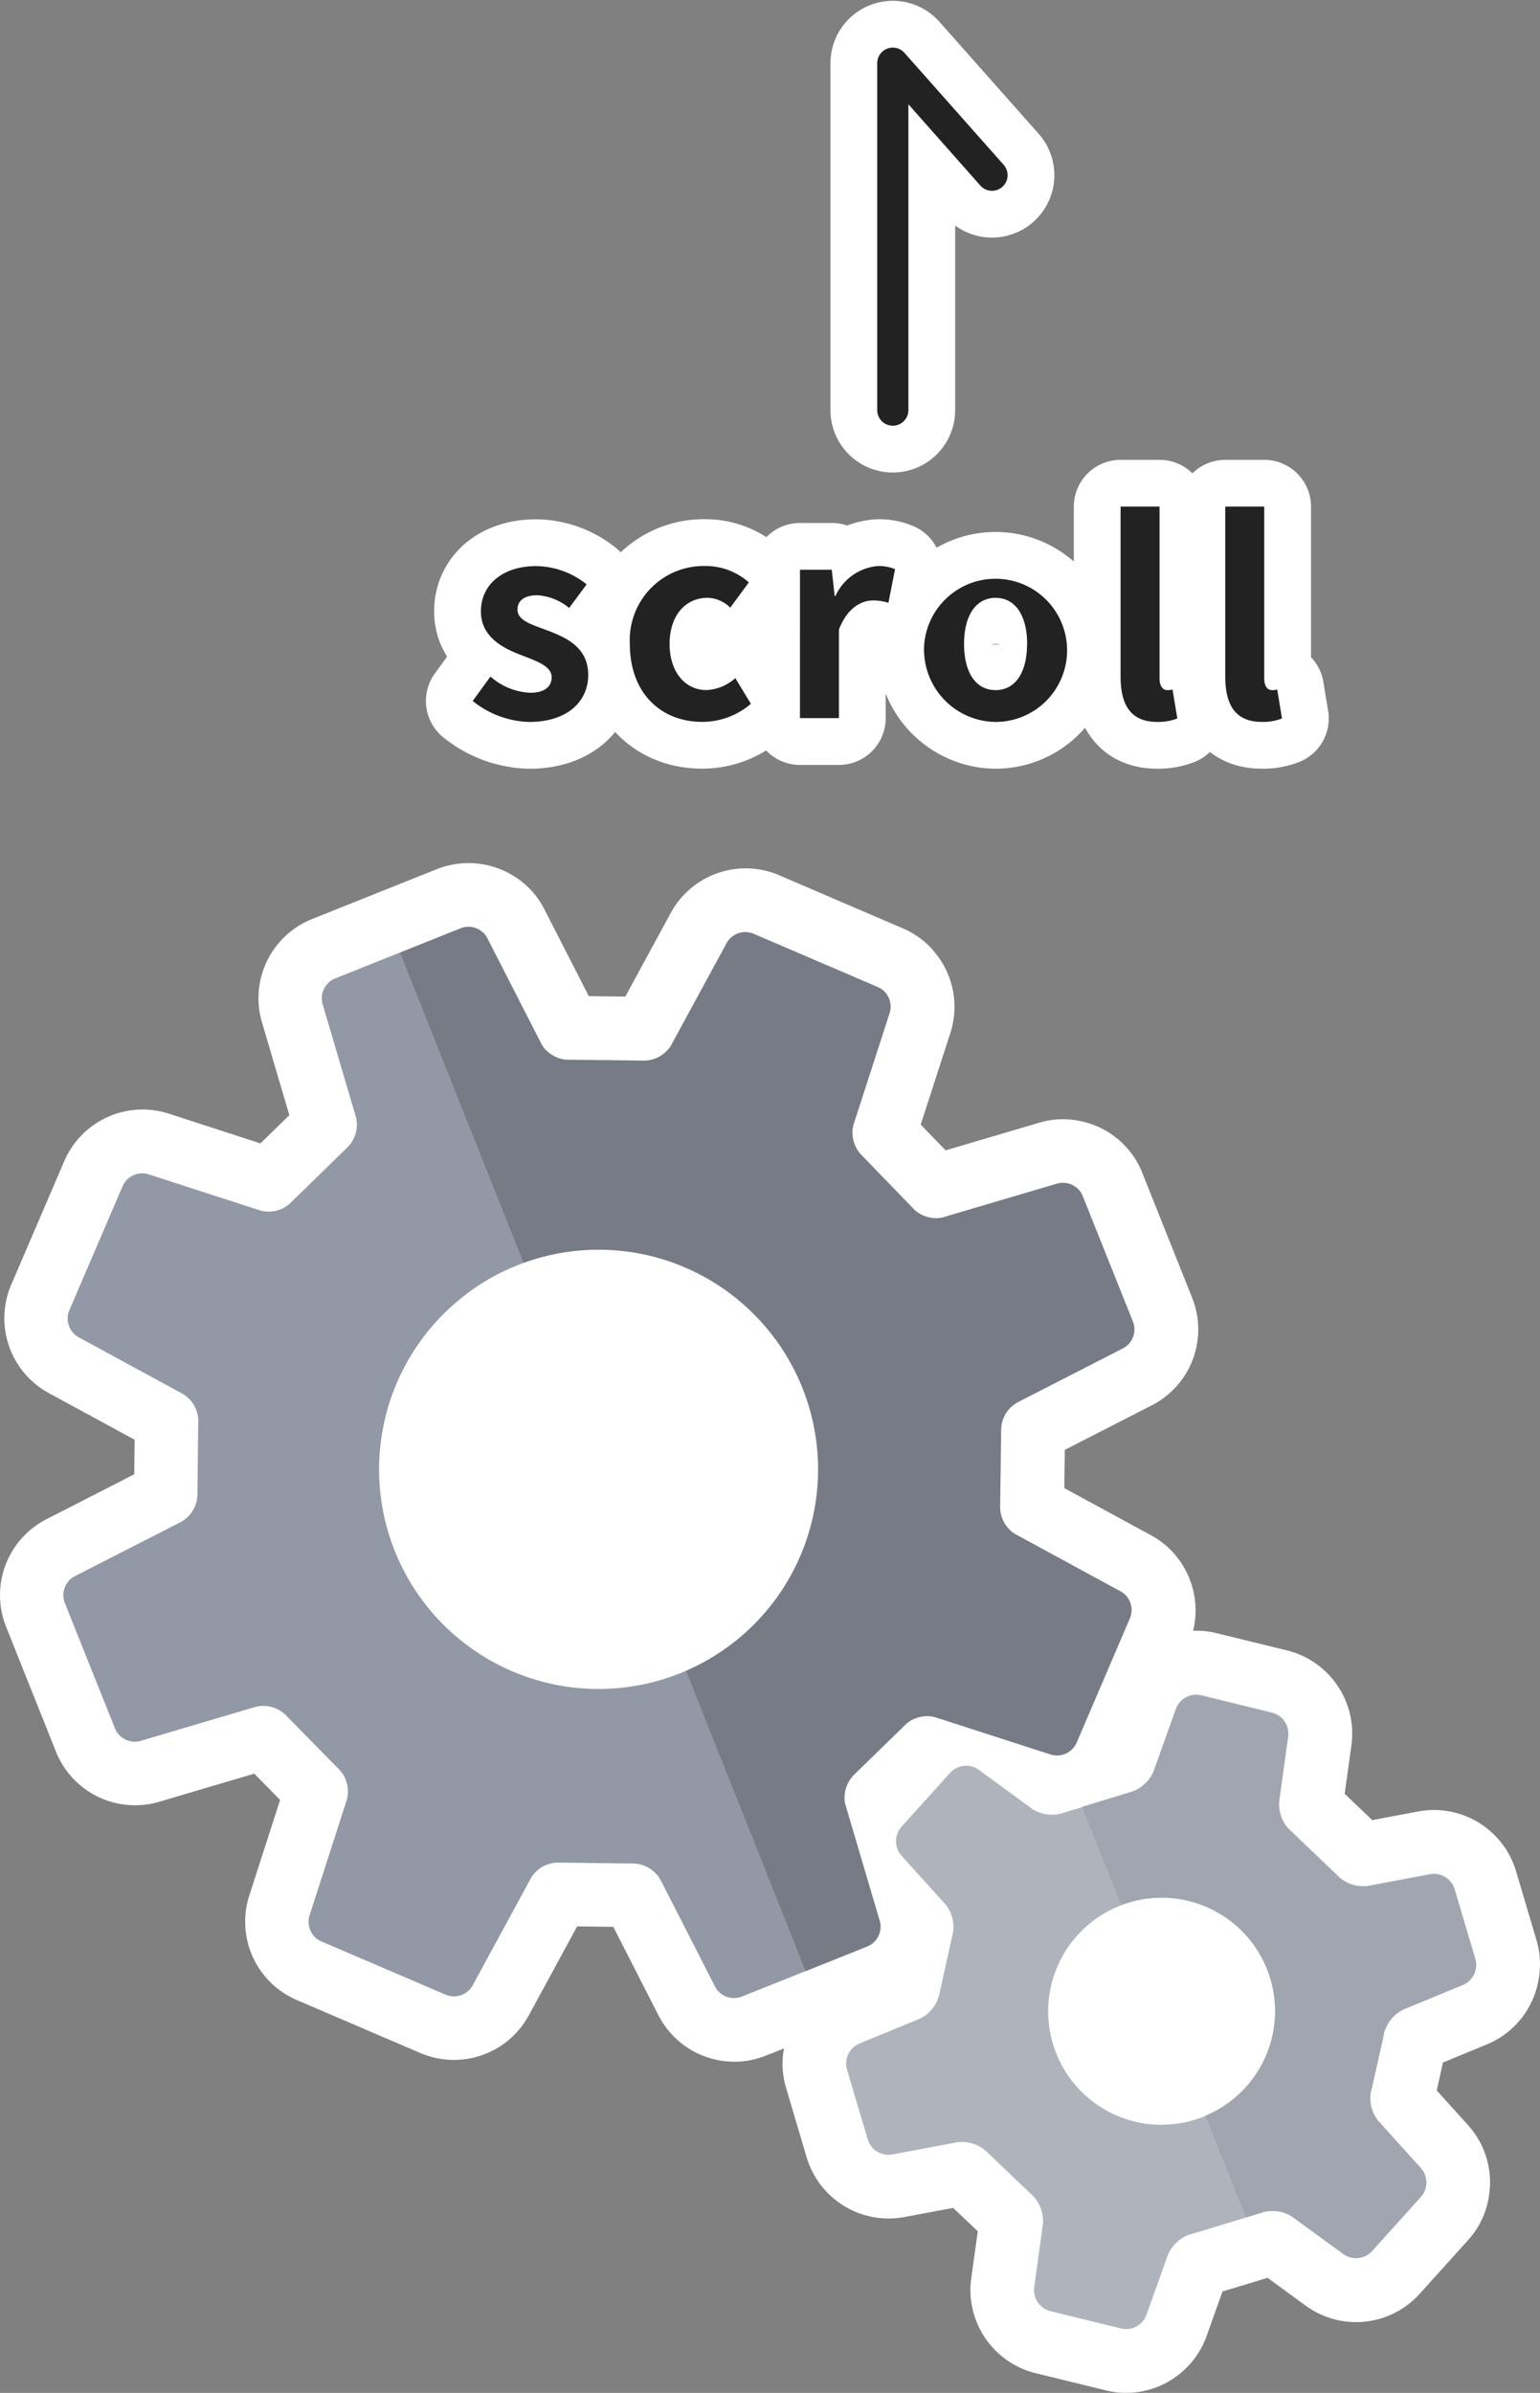
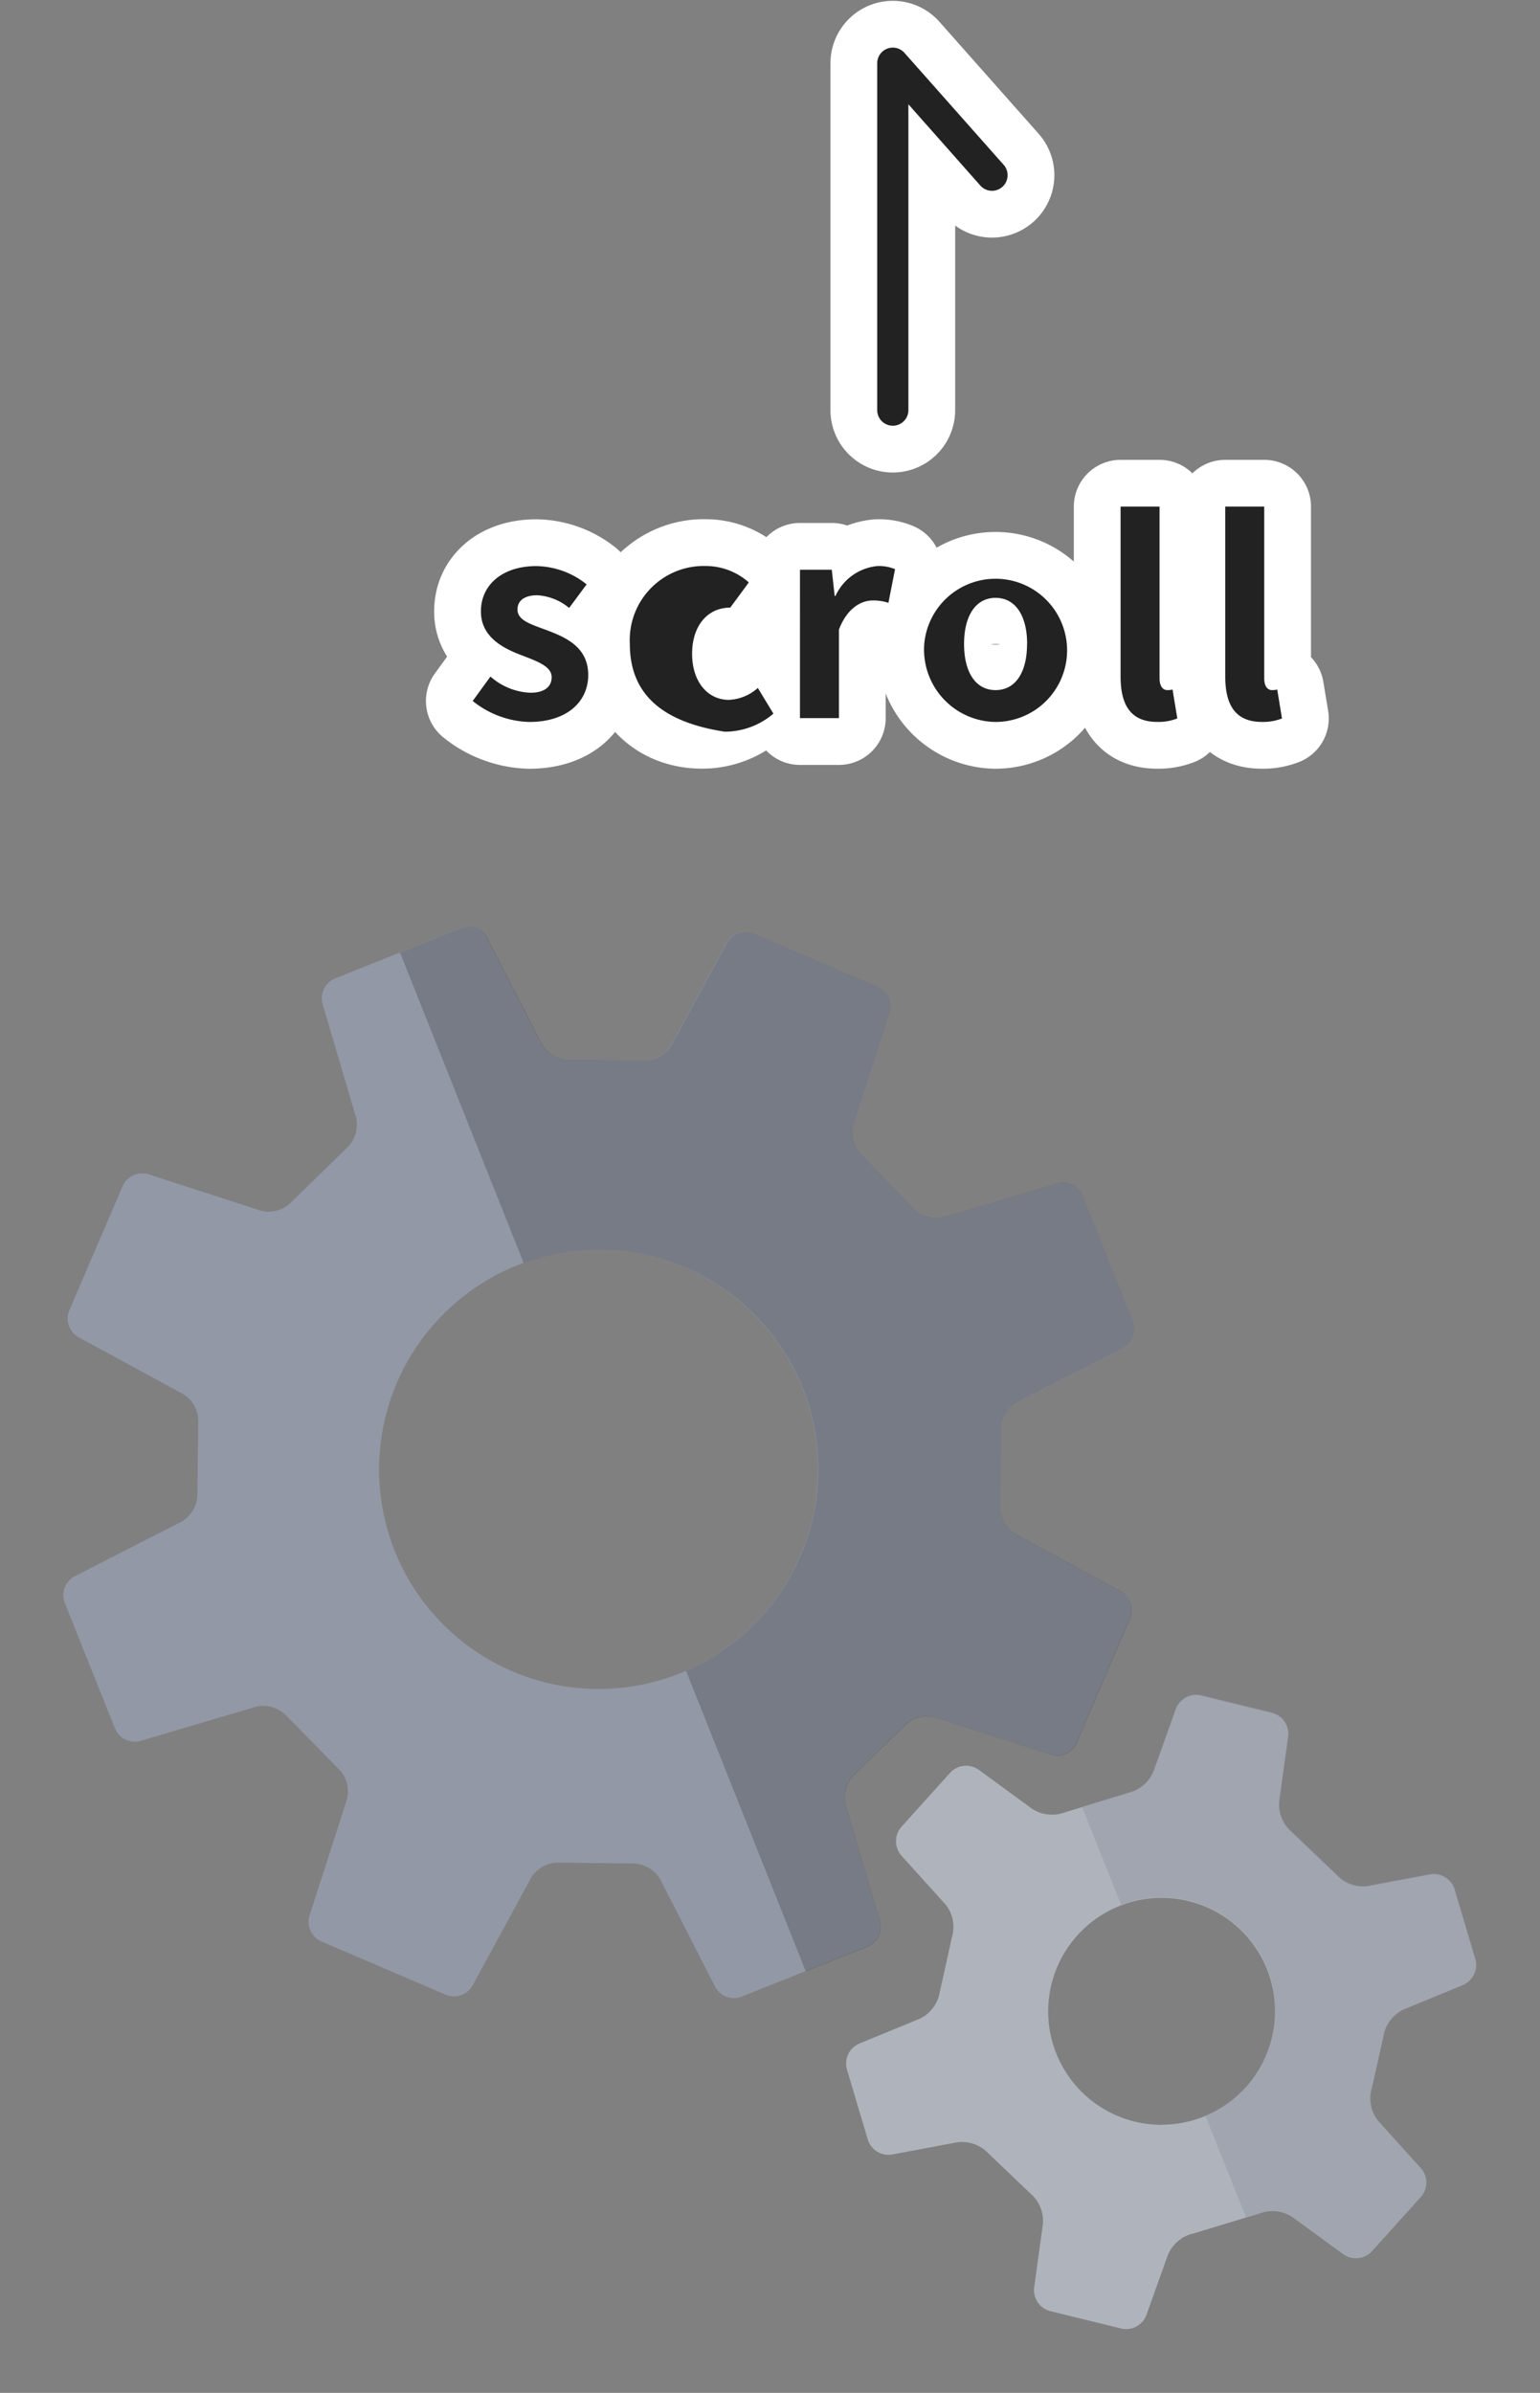
<svg xmlns="http://www.w3.org/2000/svg" width="98.795" height="153.44" viewBox="0 0 98.795 153.44">
  <rect x="0" y="0" width="98.795" height="153.44" fill="#808080" stroke="none" />
  <g id="グループ_41" data-name="グループ 41" transform="translate(-1168.724 -1034.513)">
    <g id="グループ_37" data-name="グループ 37">
      <g id="グループ_35" data-name="グループ 35">
-         <path id="パス_34-2" data-name="パス 34-2" d="M1267.475,1161.132c-.005.059-.014.116-.023.174s-.019.116-.029.174a5.477,5.477,0,0,1-3.274,4.112l-2.855,1.178-.4,1.789,2.035,2.257a5.459,5.459,0,0,1,1.329,4.408c-.01.071-.02.143-.033.214a5.36,5.36,0,0,1-1.3,2.7l-3.16,3.5a5.487,5.487,0,0,1-7.244.748l-2.478-1.81-2.892.877-1.036,2.9a5.5,5.5,0,0,1-5.154,3.6,5.211,5.211,0,0,1-1.261-.152l-4.581-1.122a5.49,5.49,0,0,1-4.092-6.027l.423-3.06-1.578-1.5-3.172.594a5.491,5.491,0,0,1-6.216-3.8l-1.34-4.52a5.356,5.356,0,0,1-.126-2.5l-.884.354v-.007l-.313.125a5.311,5.311,0,0,1-1.98.38,5.467,5.467,0,0,1-4.86-2.948l-2.912-5.7-2.319-.029-3.12,5.737a5.466,5.466,0,0,1-6.9,2.4l-8-3.43a5.463,5.463,0,0,1-3.025-6.65l1.987-6.164-1.655-1.688-6.132,1.814a5.464,5.464,0,0,1-6.575-3.187l-3.229-8.082a5.466,5.466,0,0,1,2.568-6.842l5.668-2.9.026-2.213-5.539-3.01a5.466,5.466,0,0,1-2.394-6.9l3.433-7.994a5.469,5.469,0,0,1,6.656-3.018l5.913,1.917,1.855-1.81-1.768-5.989a5.468,5.468,0,0,1,3.19-6.572l8.081-3.229a5.5,5.5,0,0,1,5.412.822c.073.059.144.117.215.18a5.277,5.277,0,0,1,1.221,1.568l2.859,5.588,2.342.029,2.936-5.4a5.468,5.468,0,0,1,6.906-2.394l7.992,3.433c.065.029.131.057.194.088a5.508,5.508,0,0,1,1.366.934l.1.1c.064.064.128.129.188.2a1.046,1.046,0,0,1,.084.1,5.46,5.46,0,0,1,1.095,5.248l-1.91,5.9,1.6,1.651,6.024-1.779a5.316,5.316,0,0,1,1.756-.209c.11.005.22.014.329.025a4.838,4.838,0,0,1,.56.09c.124.026.245.057.366.091h0c.132.038.263.08.39.128.087.033.171.067.256.1h.008c.061.026.122.053.182.082a5.517,5.517,0,0,1,1.544,1.088l.124.126h0a5.335,5.335,0,0,1,1.061,1.665l3.228,8.081a5.466,5.466,0,0,1-2.565,6.842l-5.619,2.875-.031,2.455,5.6,3.044q.168.091.325.192c.1.067.194.129.288.2h0c.093.069.184.14.271.216.045.035.089.075.132.113.072.065.141.131.209.2s.125.131.186.2a5.5,5.5,0,0,1,1.251,4.984,5.363,5.363,0,0,1,1.488.147l4.58,1.122a5.492,5.492,0,0,1,4.093,6.027l-.437,3.156,1.767,1.687,3-.562a5.492,5.492,0,0,1,6.215,3.8l1.34,4.52A5.3,5.3,0,0,1,1267.475,1161.132Z" fill="#fff" />
-       </g>
+         </g>
      <g id="グループ_36" data-name="グループ 36">
        <path id="パス_35" data-name="パス 35" d="M1240.9,1136.768a1.077,1.077,0,0,0-.122-.1c-.023-.017-.047-.034-.072-.049s-.047-.03-.072-.044l-6.771-3.682a.972.972,0,0,1-.1-.061,1.3,1.3,0,0,1-.184-.14h0c-.026-.023-.05-.046-.075-.071s-.046-.046-.068-.071l-.061-.071a2.04,2.04,0,0,1-.49-1.4l.064-4.842a2.041,2.041,0,0,1,1.017-1.779l6.807-3.485a1.372,1.372,0,0,0,.635-1.7l-1.16-2.9c-.25-.624-.658-1.647-.909-2.273l-1.16-2.9a1.357,1.357,0,0,0-.3-.448l-.057-.052c-.022-.019-.046-.038-.069-.056a1.432,1.432,0,0,0-.161-.106c-.03-.015-.06-.031-.09-.045a1.379,1.379,0,0,0-.951-.084l-7.312,2.16a1.747,1.747,0,0,1-.69.049.684.684,0,0,1-.117-.018c-.039-.007-.078-.015-.117-.024s-.106-.027-.158-.044a1.588,1.588,0,0,1-.2-.073,1.869,1.869,0,0,1-.454-.267l-.061-.049c-.029-.024-.056-.052-.082-.078a.956.956,0,0,1-.082-.087l-3.264-3.373a2.049,2.049,0,0,1-.533-1.983l2.318-7.157a1.377,1.377,0,0,0-.366-1.4,1.209,1.209,0,0,0-.122-.1,1.348,1.348,0,0,0-.252-.146h0l-2.871-1.234-.068-.029c-.06-.024-.122-.052-.188-.08l-.182-.079h-.005c-.064-.026-.128-.053-.193-.082l-.519-.223-.415-.178-.559-.241-.073-.031-.046-.02-2.891-1.238a1.374,1.374,0,0,0-1.71.592l-3.571,6.571a2.05,2.05,0,0,1-1.805.975l-4.736-.057a1.743,1.743,0,0,1-.707-.118,2.013,2.013,0,0,1-.359-.174c-.038-.023-.076-.048-.113-.072s-.064-.045-.094-.068a1.73,1.73,0,0,1-.507-.585l-3.47-6.781a1.281,1.281,0,0,0-.356-.428,1.435,1.435,0,0,0-.311-.184,1.353,1.353,0,0,0-1.027-.023l-2.9,1.16-2.274.909-2.527,1.011-.375.15a1.374,1.374,0,0,0-.79,1.628l2.146,7.269a2.037,2.037,0,0,1-.589,1.963l-3.564,3.478a2.033,2.033,0,0,1-1.976.539l-7.189-2.329a1.375,1.375,0,0,0-1.647.748l-1.234,2.871c-.267.619-.7,1.631-.967,2.25l-1.232,2.871a1.372,1.372,0,0,0,.593,1.708l6.713,3.649a2.039,2.039,0,0,1,.971,1.8l-.053,4.606a2.059,2.059,0,0,1-1.027,1.779l-6.851,3.5a1.372,1.372,0,0,0-.635,1.693l1.159,2.9c.25.626.66,1.649.909,2.274l1.162,2.9a1.373,1.373,0,0,0,1.627.79l7.4-2.19a2.065,2.065,0,0,1,1.971.581l3.331,3.392a2.031,2.031,0,0,1,.543,1.974l-2.4,7.446a1.374,1.374,0,0,0,.749,1.647l2.875,1.232c.619.264,1.632.7,2.251.964l2.877,1.232a1.374,1.374,0,0,0,1.71-.593l3.758-6.914a2.039,2.039,0,0,1,1.8-.969l4.71.057a2.063,2.063,0,0,1,1.779,1.027l3.516,6.879a1.37,1.37,0,0,0,1.693.635l.316-.127,2.587-1.032,1.2-.482,1.071-.427,2.9-1.162a1.374,1.374,0,0,0,.838-1.209,1.236,1.236,0,0,0-.049-.419l-2.2-7.442a1.664,1.664,0,0,1-.061-.506h0a2.067,2.067,0,0,1,.643-1.464l3.2-3.116a1.832,1.832,0,0,1,.747-.48h0a1.975,1.975,0,0,1,1.232-.057l6.883,2.22.532.171a1.374,1.374,0,0,0,1.647-.749l.024-.058.019-.042,1.189-2.776.964-2.25,1.234-2.877a1.383,1.383,0,0,0-.271-1.46A.309.309,0,0,1,1240.9,1136.768Zm-42.212-19.311a14.063,14.063,0,0,1,16.59-.2c.112.08.223.161.333.244q.492.374.951.788h0c.178.161.351.325.521.5.084.084.169.17.252.258s.165.174.245.264a14.079,14.079,0,1,1-19.884-1.031q.477-.429.991-.815Z" fill="#9298a5" />
        <path id="パス_36" data-name="パス 36" d="M1204.131,1119.192l-.135.045c.061-.022.123-.041.185-.06Zm.265-.079h0l-.061.018Zm-.4.124c.061-.022.123-.041.185-.06l-.05.015Z" fill="none" />
        <path id="パス_37" data-name="パス 37" d="M1221.2,1128.725a14.071,14.071,0,1,1-18.9-13.231v.007a14.047,14.047,0,0,1,12.976,1.748c.111.08.223.16.333.243q.492.374.951.788h0c.178.161.351.325.521.5.084.084.169.17.252.258s.165.174.245.264A14.045,14.045,0,0,1,1221.2,1128.725Z" fill="none" />
        <path id="パス_38" data-name="パス 38" d="M1263.374,1160.181l-.322-1.088c-.192-.645-.5-1.7-.7-2.346l-.321-1.087a1.392,1.392,0,0,0-1.552-.948l-4.015.752a2.307,2.307,0,0,1-1.989-.713l-2.889-2.758a2.323,2.323,0,0,1-.805-1.956l.005-.037.573-4.14a1.391,1.391,0,0,0-1.021-1.5l-1.1-.271-2.379-.582-1.1-.269a1.391,1.391,0,0,0-1.6.861l-1.432,4.007a2.372,2.372,0,0,1-1.615,1.38l-.906.276-.018.005-2.053.627-1.088.332a2.342,2.342,0,0,1-2.106-.222l-1.631-1.192-1.809-1.323a1.394,1.394,0,0,0-1.809.186l-.741.824h0l-.016.018c-.427.472-1.11,1.23-1.564,1.733h0l-.072.08-.758.841a1.392,1.392,0,0,0,0,1.819l2.44,2.7h0l.011.011.388.43a2.293,2.293,0,0,1,.422,2.066l-.793,3.58a2.309,2.309,0,0,1-1.277,1.683l-3.893,1.6a1.392,1.392,0,0,0-.785,1.64l.323,1.087c.192.645.5,1.7.7,2.346l.322,1.088a1.388,1.388,0,0,0,1.551.948l4.18-.784a2.334,2.334,0,0,1,2,.709l2.7,2.575a2.328,2.328,0,0,1,.8,1.957l-.563,4.081a1.39,1.39,0,0,0,1.02,1.5l1.1.271,2.379.582,1.1.269a1.388,1.388,0,0,0,1.6-.861l1.375-3.848a2.381,2.381,0,0,1,1.114-1.2,1.867,1.867,0,0,1,.5-.178l4.27-1.295a2.336,2.336,0,0,1,2.1.22l3.29,2.4a1.391,1.391,0,0,0,1.809-.186l.759-.842,1.639-1.817.76-.843a1.308,1.308,0,0,0,.318-.679,1.374,1.374,0,0,0-.318-1.138l-2.744-3.04a2.331,2.331,0,0,1-.483-1.819.356.356,0,0,1,.008-.046,1.8,1.8,0,0,1,.053-.2l.764-3.406v-.024c0-.021.006-.043.011-.064a.241.241,0,0,1,.007-.038,2.358,2.358,0,0,1,1.262-1.555l3.819-1.574a1.392,1.392,0,0,0,.823-1.1A1.277,1.277,0,0,0,1263.374,1160.181Zm-20.13,10.584a7.277,7.277,0,1,1,7.277-7.277h0a7.312,7.312,0,0,1-.056.9c-.008.067-.018.134-.029.2s-.026.158-.041.237a7.27,7.27,0,0,1-7.152,5.932Z" fill="#afb4bc" />
        <path id="パス_39" data-name="パス 39" d="M1250.517,1163.489a7.313,7.313,0,0,1-.056.9c-.008.067-.017.134-.029.2s-.025.158-.041.237a7.285,7.285,0,0,1-4.354,5.337l.012.031a7.277,7.277,0,1,1,4.467-6.714Z" fill="none" />
        <path id="パス_40" data-name="パス 40" d="M1240.952,1136.818a1.369,1.369,0,0,1,.277,1.464l-1.234,2.877-.964,2.25-1.186,2.769-.018.042-.028.065a1.374,1.374,0,0,1-1.647.749l-.541-.174h0l-6.872-2.217a1.986,1.986,0,0,0-1.26.068h0a1.827,1.827,0,0,0-.72.469l-3.2,3.116a2.073,2.073,0,0,0-.642,1.449h0a1.638,1.638,0,0,0,.061.521l2.2,7.443a1.228,1.228,0,0,1,.048.422,1.37,1.37,0,0,1-.838,1.205l-2.9,1.162-1.074.43v-.007l-1.511-3.791-4.66-11.694-1.507-3.783a14.08,14.08,0,0,0,4.858-22.352c-.08-.09-.162-.178-.245-.264s-.167-.174-.252-.258c-.17-.171-.343-.336-.521-.5h0q-.459-.414-.951-.788c-.11-.083-.223-.163-.333-.243a14.1,14.1,0,0,0-12.976-1.748v-.007l-1.51-3.788-4.91-12.323-1.509-3.784,1.016-.407,2.905-1.16a1.363,1.363,0,0,1,1.02.019,1.465,1.465,0,0,1,.312.184,1.266,1.266,0,0,1,.363.433l3.47,6.781a1.768,1.768,0,0,0,.5.581c.03.023.061.046.094.068s.075.049.113.072a2.077,2.077,0,0,0,.359.174,1.709,1.709,0,0,0,.714.122l4.736.057a2.048,2.048,0,0,0,1.8-.975l3.571-6.571a1.373,1.373,0,0,1,1.71-.592l2.871,1.232.04.016.073.031.559.241.415.178.52.223c.065.029.129.056.193.082h.005l.182.079c.065.029.128.056.188.08l.075.033,2.865,1.23h0a1.438,1.438,0,0,1,.252.146,1.28,1.28,0,0,1,.121.1,1.375,1.375,0,0,1,.374,1.4l-2.318,7.157a2.051,2.051,0,0,0,.532,1.983l3.265,3.373c.025.029.049.056.075.083s.053.053.082.078l.062.049a1.861,1.861,0,0,0,.453.267,1.633,1.633,0,0,0,.2.073c.052.016.1.031.158.044s.078.018.117.024.079.014.117.018a1.707,1.707,0,0,0,.7-.045l7.312-2.16a1.339,1.339,0,0,1,.8.023c.048.017.095.036.14.057l.09.045a1.336,1.336,0,0,1,.16.106c.023.018.048.037.069.056l.057.052a1.269,1.269,0,0,1,.307.452l1.16,2.9c.25.626.658,1.649.909,2.273l1.16,2.9a1.371,1.371,0,0,1-.635,1.7l-6.806,3.485a2.046,2.046,0,0,0-1.017,1.779l-.064,4.842a2.049,2.049,0,0,0,.483,1.391l.062.071c.021.025.045.048.068.071s.048.048.074.071h0a1.747,1.747,0,0,0,.184.14c.034.022.068.042.1.061l6.771,3.682c.025.014.049.028.072.044s.049.032.072.049a.985.985,0,0,1,.123.1Z" opacity="0.19" style="isolation: isolate" />
        <path id="パス_41" data-name="パス 41" d="M1263.415,1160.726a1.389,1.389,0,0,1-.818,1.058l-3.818,1.574a2.342,2.342,0,0,0-1.269,1.593.241.241,0,0,0-.007.038.284.284,0,0,1-.008.05v.013l-.762,3.392a1.646,1.646,0,0,0-.06.239.242.242,0,0,0-.008.046,2.326,2.326,0,0,0,.49,1.78l2.742,3.04a1.381,1.381,0,0,1,.313,1.177,1.305,1.305,0,0,1-.313.642l-.759.842-1.64,1.817-.759.842a1.39,1.39,0,0,1-1.808.186l-3.292-2.4a2.329,2.329,0,0,0-2.1-.219l-.88.267-2.6-6.5-.012-.031a7.285,7.285,0,0,0,4.354-5.337c.015-.078.028-.157.041-.237s.02-.133.029-.2a7.066,7.066,0,0,0,.061-.943,7.278,7.278,0,0,0-9.885-6.794l-2.314-5.789v-.005l-.189-.471-.012-.033,2.126-.649.018-.005.85-.26a2.369,2.369,0,0,0,1.616-1.379l1.431-4.007a1.391,1.391,0,0,1,1.6-.861l1.1.269c.654.159,1.724.422,2.378.582l1.1.271a1.389,1.389,0,0,1,1.021,1.5l-.005.038-.573,4.141a2.319,2.319,0,0,0,.807,1.955l2.888,2.758a2.31,2.31,0,0,0,1.99.713l4.015-.752a1.393,1.393,0,0,1,1.551.948l.322,1.087c.19.645.5,1.7.7,2.346l.322,1.088A1.307,1.307,0,0,1,1263.415,1160.726Z" fill="#9298a5" opacity="0.52" style="isolation: isolate" />
      </g>
    </g>
    <g id="グループ_40" data-name="グループ 40">
      <g id="グループ_37-2" data-name="グループ 37">
        <path id="パス_30" data-name="パス 30" d="M1226,1061.812a1,1,0,0,1-1-1v-22.246a1,1,0,0,1,1.748-.663l6.365,7.181a1,1,0,0,1-1.5,1.326L1227,1041.2v19.61A1,1,0,0,1,1226,1061.812Z" fill="none" stroke="#fff" stroke-linecap="round" stroke-linejoin="round" stroke-width="6" />
        <g id="scroll">
          <g id="グループ_36-2" data-name="グループ 36">
            <path id="パス_31" data-name="パス 31" d="M1199.049,1079.462l1.139-1.565a4.128,4.128,0,0,0,2.549,1.038c.952,0,1.377-.409,1.377-1,0-.714-.985-1.037-1.988-1.428-1.207-.459-2.55-1.191-2.55-2.788,0-1.7,1.377-2.906,3.553-2.906a5.279,5.279,0,0,1,3.229,1.172l-1.122,1.513a3.536,3.536,0,0,0-2.04-.815c-.866,0-1.274.373-1.274.917,0,.7.884.952,1.887,1.326,1.257.475,2.651,1.1,2.651,2.873,0,1.666-1.309,3.009-3.79,3.009A6.045,6.045,0,0,1,1199.049,1079.462Z" fill="none" stroke="#fff" stroke-linecap="round" stroke-linejoin="round" stroke-width="6" />
            <path id="パス_32" data-name="パス 32" d="M1209.13,1075.807a4.748,4.748,0,0,1,4.861-5,4.171,4.171,0,0,1,2.772,1.053l-1.191,1.616a2.159,2.159,0,0,0-1.444-.629c-1.462,0-2.448,1.172-2.448,2.957,0,1.8,1,2.958,2.363,2.958a2.964,2.964,0,0,0,1.853-.765l1,1.648a4.8,4.8,0,0,1-3.127,1.157C1211.136,1080.805,1209.13,1078.969,1209.13,1075.807Z" fill="none" stroke="#fff" stroke-linecap="round" stroke-linejoin="round" stroke-width="6" />
            <path id="パス_33" data-name="パス 33" d="M1220.044,1071.047h2.04l.187,1.683h.05a3.3,3.3,0,0,1,2.7-1.92,2.692,2.692,0,0,1,1.122.2l-.424,2.158a3.188,3.188,0,0,0-1-.152c-.748,0-1.65.492-2.176,1.869v5.677h-2.5Z" fill="none" stroke="#fff" stroke-linecap="round" stroke-linejoin="round" stroke-width="6" />
            <path id="パス_34" data-name="パス 34" d="M1228.017,1075.807a4.591,4.591,0,1,1,4.572,5A4.644,4.644,0,0,1,1228.017,1075.807Zm6.6,0c0-1.785-.731-2.957-2.023-2.957s-2.023,1.172-2.023,2.957c0,1.8.732,2.958,2.023,2.958S1234.612,1077.608,1234.612,1075.807Z" fill="none" stroke="#fff" stroke-linecap="round" stroke-linejoin="round" stroke-width="6" />
            <path id="パス_35-2" data-name="パス 35" d="M1240.613,1077.9V1067h2.5v11c0,.577.255.765.493.765a1.367,1.367,0,0,0,.34-.035l.306,1.853a3.328,3.328,0,0,1-1.292.222C1241.226,1080.805,1240.613,1079.665,1240.613,1077.9Z" fill="none" stroke="#fff" stroke-linecap="round" stroke-linejoin="round" stroke-width="6" />
            <path id="パス_36-2" data-name="パス 36" d="M1247.328,1077.9V1067h2.5v11c0,.577.255.765.493.765a1.369,1.369,0,0,0,.34-.035l.306,1.853a3.328,3.328,0,0,1-1.292.222C1247.94,1080.805,1247.328,1079.665,1247.328,1077.9Z" fill="none" stroke="#fff" stroke-linecap="round" stroke-linejoin="round" stroke-width="6" />
          </g>
        </g>
      </g>
      <g id="グループ_39" data-name="グループ 39">
        <path id="パス_37-2" data-name="パス 37" d="M1226,1061.812a1,1,0,0,1-1-1v-22.246a1,1,0,0,1,1.748-.663l6.365,7.181a1,1,0,0,1-1.5,1.326L1227,1041.2v19.61A1,1,0,0,1,1226,1061.812Z" fill="#222" />
        <g id="scroll-2" data-name="scroll" style="isolation: isolate">
          <g id="グループ_38" data-name="グループ 38" style="isolation: isolate">
            <path id="パス_38-2" data-name="パス 38" d="M1199.049,1079.462l1.139-1.565a4.128,4.128,0,0,0,2.549,1.038c.952,0,1.377-.409,1.377-1,0-.714-.985-1.037-1.988-1.428-1.207-.459-2.55-1.191-2.55-2.788,0-1.7,1.377-2.906,3.553-2.906a5.279,5.279,0,0,1,3.229,1.172l-1.122,1.513a3.536,3.536,0,0,0-2.04-.815c-.866,0-1.274.373-1.274.917,0,.7.884.952,1.887,1.326,1.257.475,2.651,1.1,2.651,2.873,0,1.666-1.309,3.009-3.79,3.009A6.045,6.045,0,0,1,1199.049,1079.462Z" fill="#222" />
-             <path id="パス_39-2" data-name="パス 39" d="M1209.13,1075.807a4.748,4.748,0,0,1,4.861-5,4.171,4.171,0,0,1,2.772,1.053l-1.191,1.616a2.159,2.159,0,0,0-1.444-.629c-1.462,0-2.448,1.172-2.448,2.957,0,1.8,1,2.958,2.363,2.958a2.964,2.964,0,0,0,1.853-.765l1,1.648a4.8,4.8,0,0,1-3.127,1.157C1211.136,1080.805,1209.13,1078.969,1209.13,1075.807Z" fill="#222" />
+             <path id="パス_39-2" data-name="パス 39" d="M1209.13,1075.807a4.748,4.748,0,0,1,4.861-5,4.171,4.171,0,0,1,2.772,1.053l-1.191,1.616c-1.462,0-2.448,1.172-2.448,2.957,0,1.8,1,2.958,2.363,2.958a2.964,2.964,0,0,0,1.853-.765l1,1.648a4.8,4.8,0,0,1-3.127,1.157C1211.136,1080.805,1209.13,1078.969,1209.13,1075.807Z" fill="#222" />
            <path id="パス_40-2" data-name="パス 40" d="M1220.044,1071.047h2.04l.187,1.683h.05a3.3,3.3,0,0,1,2.7-1.92,2.692,2.692,0,0,1,1.122.2l-.424,2.158a3.188,3.188,0,0,0-1-.152c-.748,0-1.65.492-2.176,1.869v5.677h-2.5Z" fill="#222" />
            <path id="パス_41-2" data-name="パス 41" d="M1228.017,1075.807a4.591,4.591,0,1,1,4.572,5A4.644,4.644,0,0,1,1228.017,1075.807Zm6.6,0c0-1.785-.731-2.957-2.023-2.957s-2.023,1.172-2.023,2.957c0,1.8.732,2.958,2.023,2.958S1234.612,1077.608,1234.612,1075.807Z" fill="#222" />
            <path id="パス_42" data-name="パス 42" d="M1240.613,1077.9V1067h2.5v11c0,.577.255.765.493.765a1.367,1.367,0,0,0,.34-.035l.306,1.853a3.328,3.328,0,0,1-1.292.222C1241.226,1080.805,1240.613,1079.665,1240.613,1077.9Z" fill="#222" />
            <path id="パス_43" data-name="パス 43" d="M1247.328,1077.9V1067h2.5v11c0,.577.255.765.493.765a1.369,1.369,0,0,0,.34-.035l.306,1.853a3.328,3.328,0,0,1-1.292.222C1247.94,1080.805,1247.328,1079.665,1247.328,1077.9Z" fill="#222" />
          </g>
        </g>
      </g>
    </g>
  </g>
</svg>